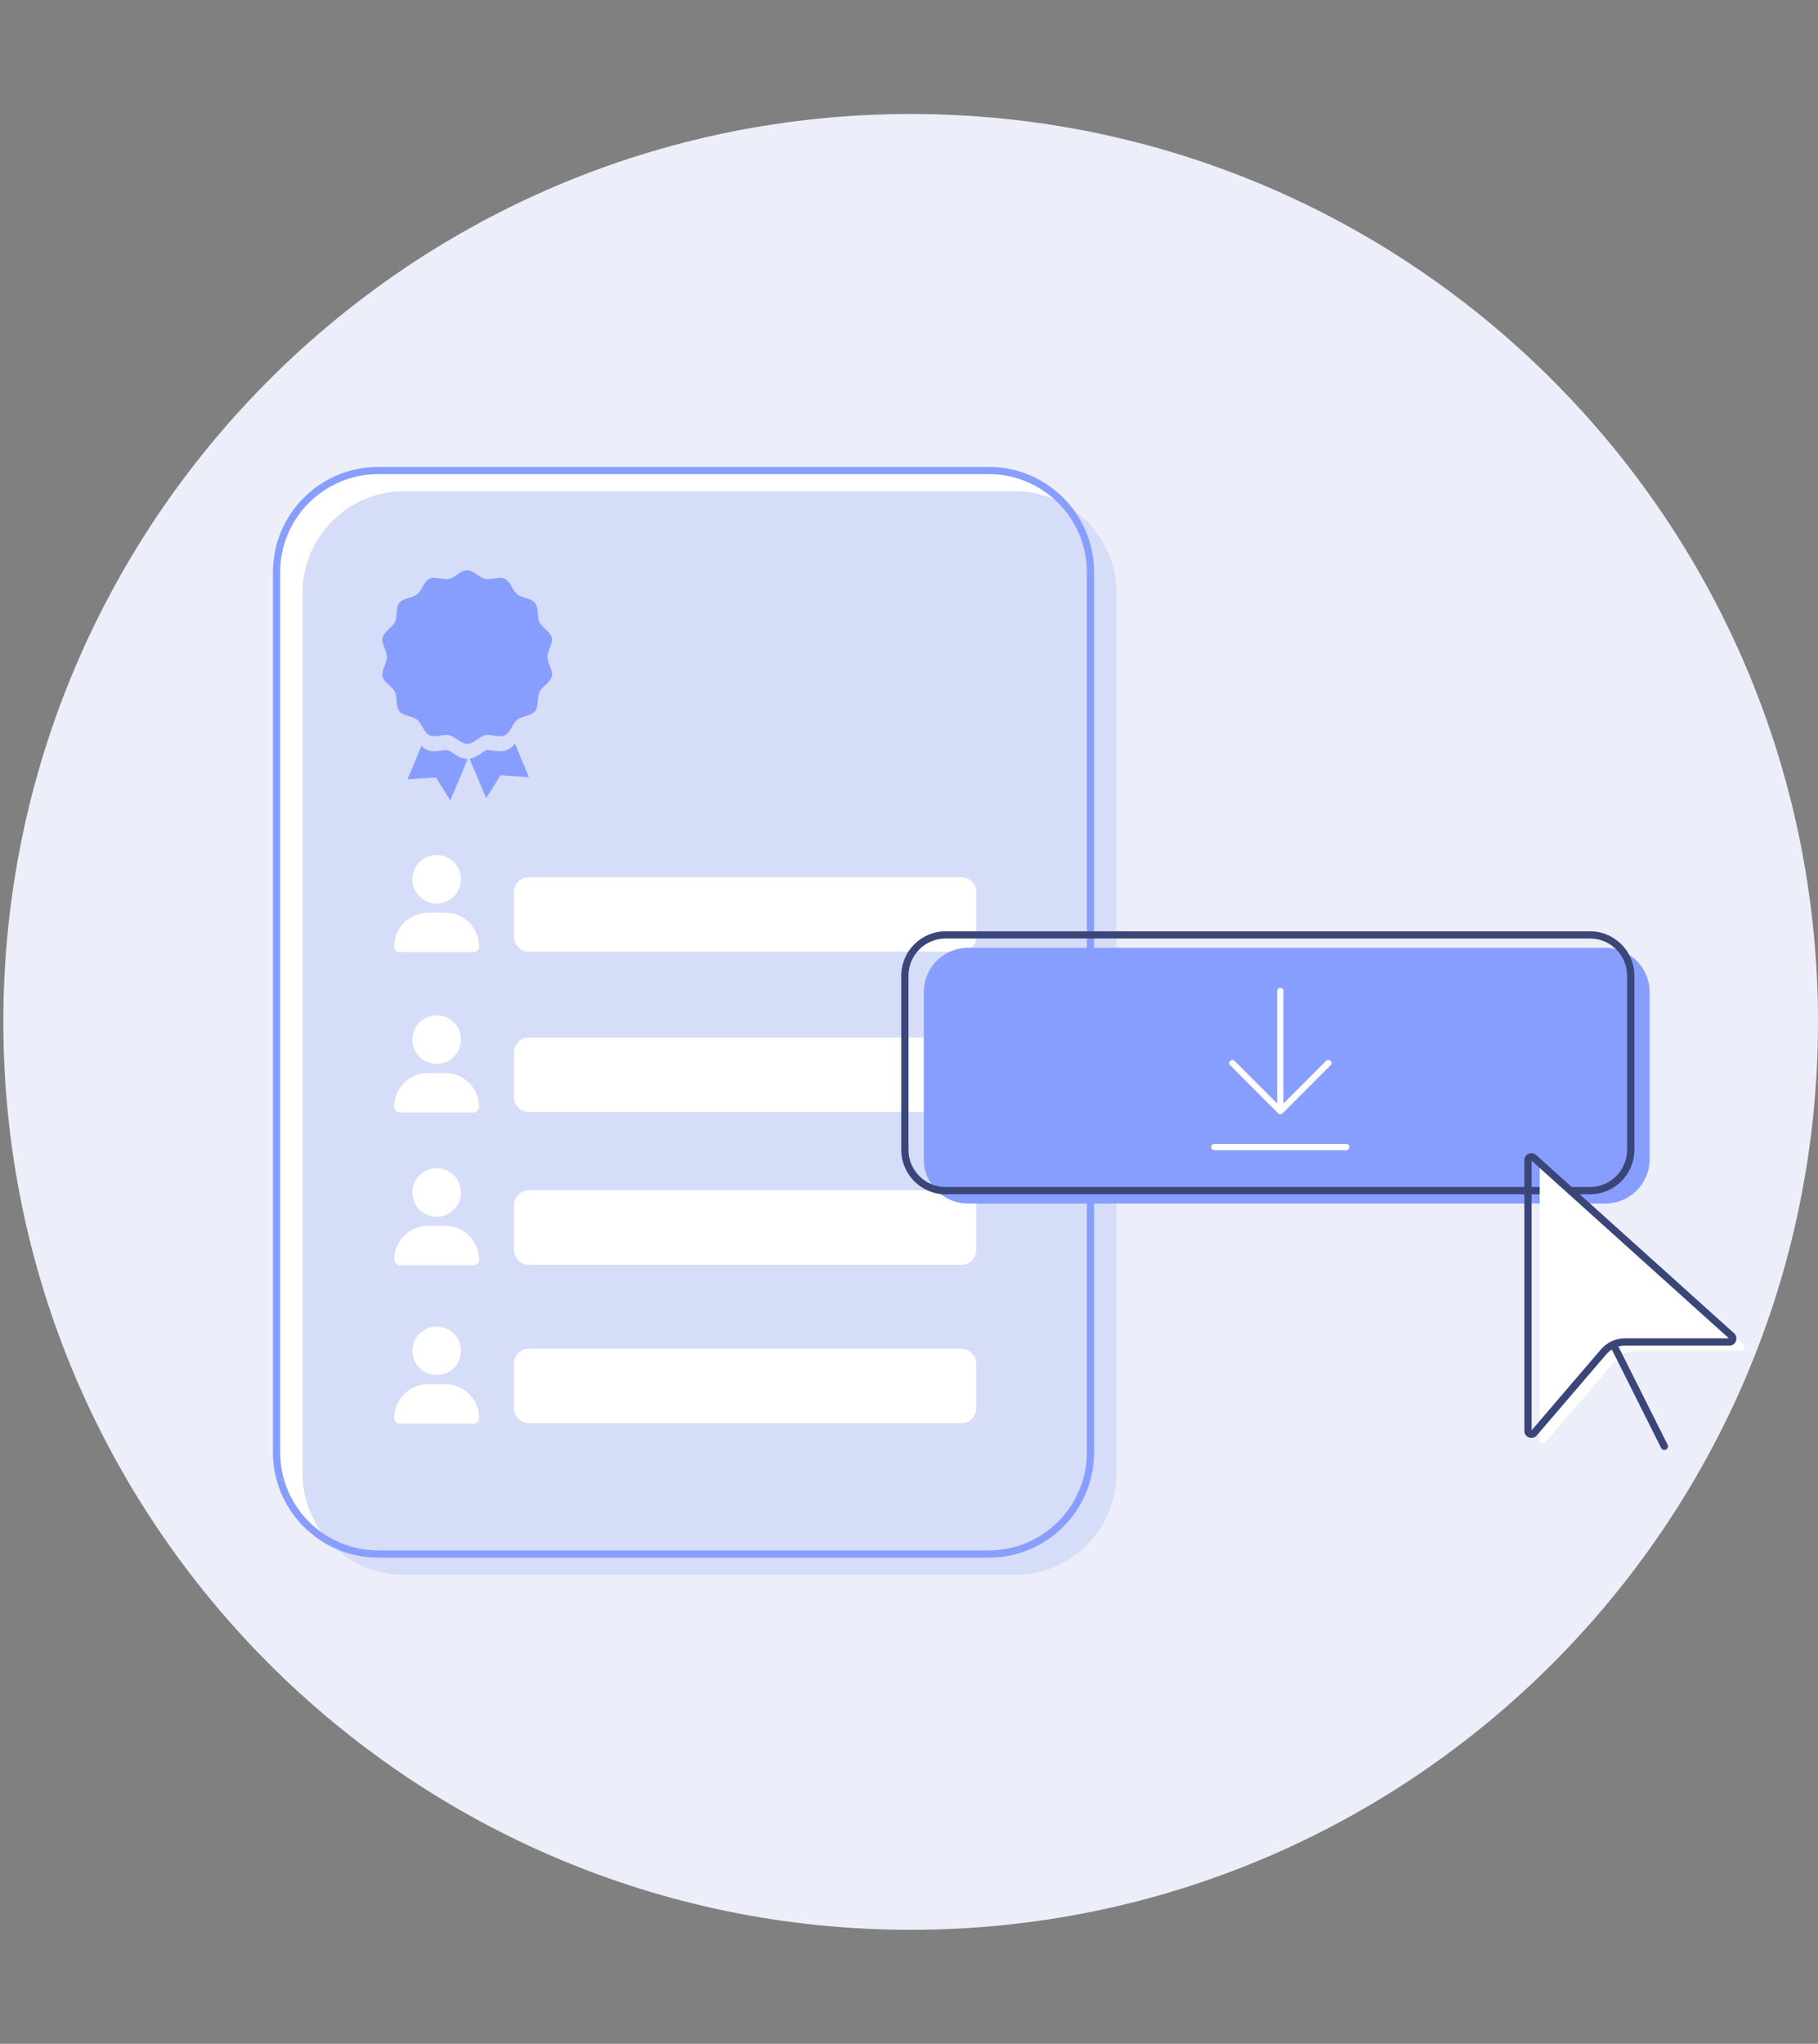
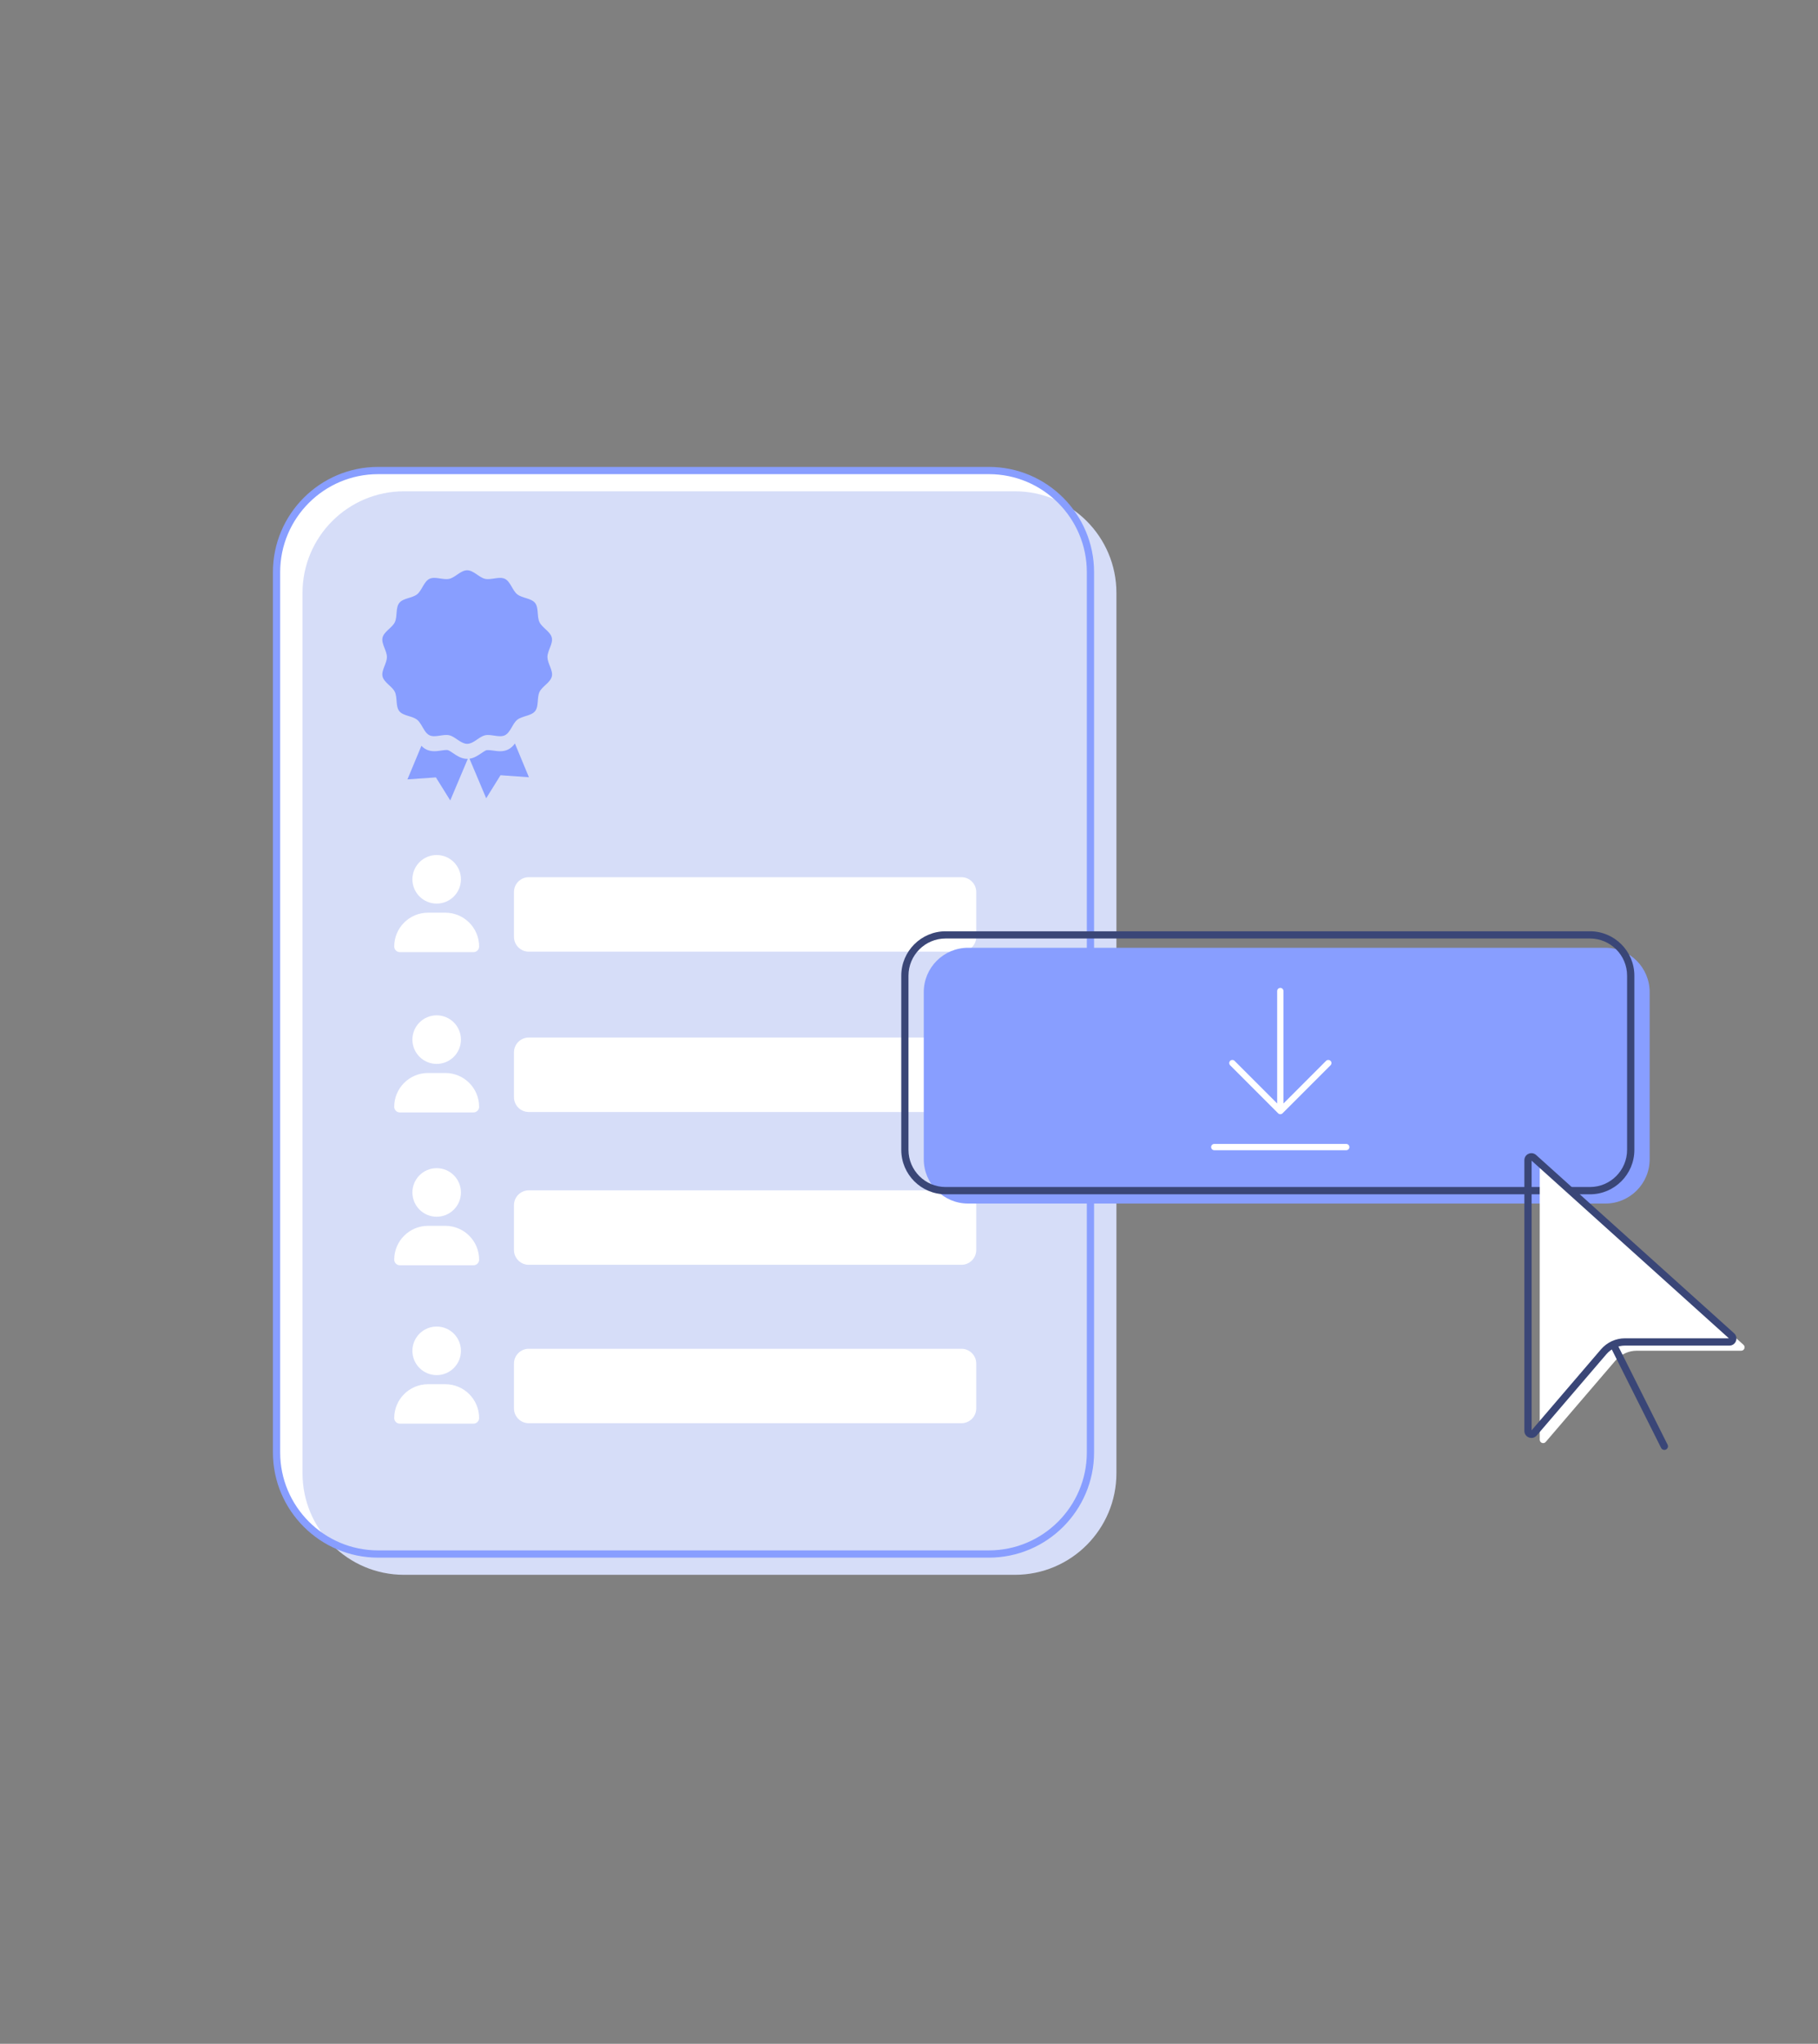
<svg xmlns="http://www.w3.org/2000/svg" width="413" height="464" viewBox="0 0 413 464" fill="none">
  <rect x="0" y="0" width="413" height="464" fill="#808080" stroke="none" />
-   <path d="M206.88 438.12C320.717 438.12 413 345.837 413 232C413 118.163 320.717 25.88 206.88 25.88C93.043 25.88 0.76 118.163 0.76 232C0.76 345.837 93.043 438.12 206.88 438.12Z" fill="#ECEFFA" />
  <path d="M224.648 106.823H85.895C73.153 106.823 62.823 117.152 62.823 129.895V329.743C62.823 342.485 73.153 352.815 85.895 352.815H224.648C237.39 352.815 247.72 342.485 247.72 329.743V129.895C247.72 117.152 237.39 106.823 224.648 106.823Z" fill="white" />
  <path d="M230.548 111.538H91.795C79.052 111.538 68.722 121.867 68.722 134.61V334.458C68.722 347.2 79.052 357.53 91.795 357.53H230.548C243.29 357.53 253.62 347.2 253.62 334.458V134.61C253.62 121.867 243.29 111.538 230.548 111.538Z" fill="#D6DDF8" />
  <path d="M224.656 353.63H85.895C72.721 353.63 62 342.908 62 329.735V129.895C62 116.721 72.721 106 85.895 106H224.648C237.822 106 248.543 116.721 248.543 129.895V329.735C248.543 342.908 237.822 353.63 224.648 353.63H224.656ZM85.895 107.646C73.626 107.646 63.646 117.627 63.646 129.895V329.735C63.646 342.003 73.626 351.984 85.895 351.984H224.648C236.916 351.984 246.897 342.003 246.897 329.735V129.895C246.897 117.627 236.916 107.646 224.648 107.646H85.895Z" fill="#889EFF" />
  <path d="M106.136 172.279C106.136 172.279 106.227 172.279 106.268 172.279L105.799 173.398L102.286 181.725L99.027 176.492L92.56 176.944L95.736 169.317C96.049 169.646 96.419 169.95 96.871 170.164C97.398 170.419 97.982 170.543 98.673 170.543C99.233 170.543 99.768 170.461 100.27 170.387C100.689 170.329 101.084 170.271 101.405 170.271C101.537 170.271 101.636 170.271 101.718 170.296C102.006 170.37 102.491 170.691 102.911 170.979C103.767 171.563 104.82 172.279 106.136 172.279Z" fill="#889EFF" />
-   <path d="M120.174 176.459L113.706 175.998L110.448 181.231L107.066 173.217L106.655 172.246C107.741 172.098 108.63 171.489 109.362 170.987C109.782 170.699 110.267 170.378 110.555 170.304C110.637 170.288 110.744 170.279 110.868 170.279C111.189 170.279 111.575 170.337 112.003 170.395C112.513 170.469 113.04 170.551 113.599 170.551C114.291 170.551 114.875 170.427 115.401 170.172C116.084 169.843 116.586 169.333 116.973 168.79L120.157 176.459H120.174Z" fill="#889EFF" />
+   <path d="M120.174 176.459L113.706 175.998L110.448 181.231L107.066 173.217L106.655 172.246C107.741 172.098 108.63 171.489 109.362 170.987C109.782 170.699 110.267 170.378 110.555 170.304C111.189 170.279 111.575 170.337 112.003 170.395C112.513 170.469 113.04 170.551 113.599 170.551C114.291 170.551 114.875 170.427 115.401 170.172C116.084 169.843 116.586 169.333 116.973 168.79L120.157 176.459H120.174Z" fill="#889EFF" />
  <path d="M124.37 149.166C124.37 150.622 125.679 152.202 125.366 153.551C125.045 154.958 123.177 155.806 122.568 157.073C121.951 158.365 122.437 160.348 121.556 161.451C120.668 162.561 118.619 162.52 117.508 163.409C116.973 163.837 116.603 164.52 116.216 165.186C115.796 165.902 115.36 166.601 114.694 166.931C113.427 167.539 111.6 166.618 110.193 166.931C109.123 167.177 108.128 168.231 107.042 168.675C106.754 168.798 106.449 168.872 106.136 168.872C106.079 168.872 106.021 168.872 105.964 168.864C104.581 168.749 103.38 167.227 102.072 166.931C100.673 166.61 98.838 167.531 97.571 166.931C97.102 166.708 96.748 166.297 96.444 165.82C95.892 164.989 95.464 163.968 94.765 163.409C93.654 162.52 91.597 162.561 90.708 161.451C89.828 160.348 90.322 158.357 89.696 157.073C89.087 155.806 87.22 154.958 86.899 153.551C86.586 152.202 87.894 150.614 87.894 149.166C87.894 147.718 86.586 146.138 86.899 144.78C87.22 143.381 89.087 142.526 89.696 141.258C90.314 139.975 89.828 137.984 90.708 136.881C91.597 135.77 93.646 135.811 94.757 134.923C95.868 134.042 96.279 132.026 97.571 131.409C98.838 130.8 100.665 131.722 102.072 131.409C103.429 131.096 104.68 129.467 106.128 129.467C107.576 129.467 108.827 131.105 110.185 131.409C111.584 131.722 113.418 130.8 114.686 131.409C115.977 132.026 116.389 134.042 117.5 134.923C118.61 135.811 120.659 135.778 121.548 136.881C122.428 137.984 121.935 139.975 122.56 141.258C123.169 142.526 125.037 143.381 125.358 144.78C125.67 146.138 124.362 147.718 124.362 149.166H124.37Z" fill="#889EFF" />
  <path d="M218.411 199.152H120.124C118.266 199.152 116.759 200.659 116.759 202.518V212.688C116.759 214.546 118.266 216.053 120.124 216.053H218.411C220.27 216.053 221.776 214.546 221.776 212.688V202.518C221.776 200.659 220.27 199.152 218.411 199.152Z" fill="white" />
  <path d="M99.2 205.142C102.245 205.142 104.713 202.674 104.713 199.629C104.713 196.584 102.245 194.116 99.2 194.116C96.155 194.116 93.687 196.584 93.687 199.629C93.687 202.674 96.155 205.142 99.2 205.142Z" fill="white" />
  <path d="M97.233 207.208C92.996 207.208 89.556 210.647 89.556 214.884C89.556 215.592 90.132 216.16 90.832 216.16H107.568C108.276 216.16 108.844 215.584 108.844 214.884C108.844 210.647 105.404 207.208 101.167 207.208H97.233Z" fill="white" />
  <path d="M218.411 235.554H120.124C118.266 235.554 116.759 237.061 116.759 238.92V249.09C116.759 250.948 118.266 252.455 120.124 252.455H218.411C220.27 252.455 221.776 250.948 221.776 249.09V238.92C221.776 237.061 220.27 235.554 218.411 235.554Z" fill="white" />
  <path d="M99.2 241.536C102.245 241.536 104.713 239.067 104.713 236.023C104.713 232.978 102.245 230.51 99.2 230.51C96.155 230.51 93.687 232.978 93.687 236.023C93.687 239.067 96.155 241.536 99.2 241.536Z" fill="white" />
  <path d="M97.233 243.601C92.996 243.601 89.556 247.04 89.556 251.278C89.556 251.986 90.132 252.553 90.832 252.553H107.568C108.276 252.553 108.844 251.977 108.844 251.278C108.844 247.04 105.404 243.601 101.167 243.601H97.233Z" fill="white" />
  <path d="M218.411 270.244H120.124C118.266 270.244 116.759 271.751 116.759 273.609V283.78C116.759 285.638 118.266 287.145 120.124 287.145H218.411C220.27 287.145 221.776 285.638 221.776 283.78V273.609C221.776 271.751 220.27 270.244 218.411 270.244Z" fill="white" />
  <path d="M99.2 276.234C102.245 276.234 104.713 273.766 104.713 270.721C104.713 267.677 102.245 265.208 99.2 265.208C96.155 265.208 93.687 267.677 93.687 270.721C93.687 273.766 96.155 276.234 99.2 276.234Z" fill="white" />
  <path d="M97.233 278.3C92.996 278.3 89.556 281.739 89.556 285.977C89.556 286.684 90.132 287.252 90.832 287.252H107.568C108.276 287.252 108.844 286.676 108.844 285.977C108.844 281.739 105.404 278.3 101.167 278.3H97.233Z" fill="white" />
  <path d="M218.411 306.21H120.124C118.266 306.21 116.759 307.717 116.759 309.575V319.745C116.759 321.604 118.266 323.111 120.124 323.111H218.411C220.27 323.111 221.776 321.604 221.776 319.745V309.575C221.776 307.717 220.27 306.21 218.411 306.21Z" fill="white" />
  <path d="M99.2 312.192C102.245 312.192 104.713 309.724 104.713 306.679C104.713 303.634 102.245 301.166 99.2 301.166C96.155 301.166 93.687 303.634 93.687 306.679C93.687 309.724 96.155 312.192 99.2 312.192Z" fill="white" />
  <path d="M97.233 314.257C92.996 314.257 89.556 317.697 89.556 321.934C89.556 322.642 90.132 323.21 90.832 323.21H107.568C108.276 323.21 108.844 322.634 108.844 321.934C108.844 317.697 105.404 314.257 101.167 314.257H97.233Z" fill="white" />
  <path d="M364.693 215.173H219.917C214.359 215.173 209.854 219.678 209.854 225.236V263.177C209.854 268.734 214.359 273.24 219.917 273.24H364.693C370.251 273.24 374.756 268.734 374.756 263.177V225.236C374.756 219.678 370.251 215.173 364.693 215.173Z" fill="#889EFF" />
  <path d="M361.204 271.141H214.824C209.261 271.141 204.744 266.616 204.744 261.062V221.508C204.744 215.946 209.269 211.429 214.824 211.429H361.204C366.767 211.429 371.284 215.954 371.284 221.508V261.062C371.284 266.624 366.758 271.141 361.204 271.141ZM214.815 213.066C210.166 213.066 206.381 216.851 206.381 221.5V261.053C206.381 265.702 210.166 269.487 214.815 269.487H361.196C365.845 269.487 369.63 265.702 369.63 261.053V221.5C369.63 216.851 365.845 213.066 361.196 213.066H214.815Z" fill="#3A4677" />
  <path d="M305.828 259.704H275.853C275.458 259.704 275.137 260.025 275.137 260.42C275.137 260.815 275.458 261.136 275.853 261.136H305.828C306.223 261.136 306.544 260.815 306.544 260.42C306.544 260.025 306.223 259.704 305.828 259.704ZM302.249 240.845C302.117 240.713 301.936 240.639 301.747 240.639C301.558 240.639 301.377 240.713 301.245 240.845L291.569 250.521V224.997C291.569 224.602 291.248 224.281 290.853 224.281C290.458 224.281 290.137 224.602 290.137 224.997V250.521L280.46 240.845C280.329 240.713 280.148 240.639 279.958 240.639C279.769 240.639 279.588 240.713 279.457 240.845C279.325 240.976 279.251 241.157 279.251 241.347C279.251 241.536 279.325 241.717 279.457 241.849L290.359 252.751C290.491 252.891 290.672 252.957 290.861 252.957C291.05 252.957 291.231 252.883 291.363 252.751L302.265 241.849C302.537 241.577 302.537 241.108 302.265 240.837L302.249 240.845Z" fill="white" />
  <path d="M349.784 265.398V326.855C349.784 327.571 350.68 327.908 351.149 327.357L366.989 308.884C368.207 307.469 369.976 306.654 371.827 306.654H395.549C396.257 306.654 396.594 305.782 396.067 305.305L351.084 264.822C350.582 264.369 349.792 264.723 349.792 265.398H349.784Z" fill="white" />
  <path d="M378.089 329.167C377.784 329.167 377.496 329.002 377.356 328.714L366.174 306.407C365.969 306.004 366.133 305.511 366.544 305.305C366.956 305.099 367.45 305.264 367.647 305.675L378.829 327.982C379.035 328.385 378.87 328.879 378.459 329.085C378.344 329.142 378.212 329.175 378.089 329.175V329.167Z" fill="#3A4677" />
  <path d="M347.899 326.452C347.71 326.452 347.521 326.419 347.34 326.353C346.706 326.123 346.295 325.53 346.295 324.856V263.399C346.295 262.757 346.657 262.197 347.241 261.942C347.825 261.687 348.483 261.786 348.961 262.214L393.945 302.697C394.438 303.141 394.603 303.832 394.364 304.458C394.126 305.083 393.541 305.486 392.875 305.486H369.153C367.54 305.486 366.001 306.194 364.94 307.428L349.101 325.901C348.788 326.263 348.352 326.46 347.891 326.46L347.899 326.452ZM347.94 263.506V324.724L363.689 306.35C365.063 304.754 367.055 303.832 369.153 303.832H392.752L347.94 263.506Z" fill="#3A4677" />
</svg>